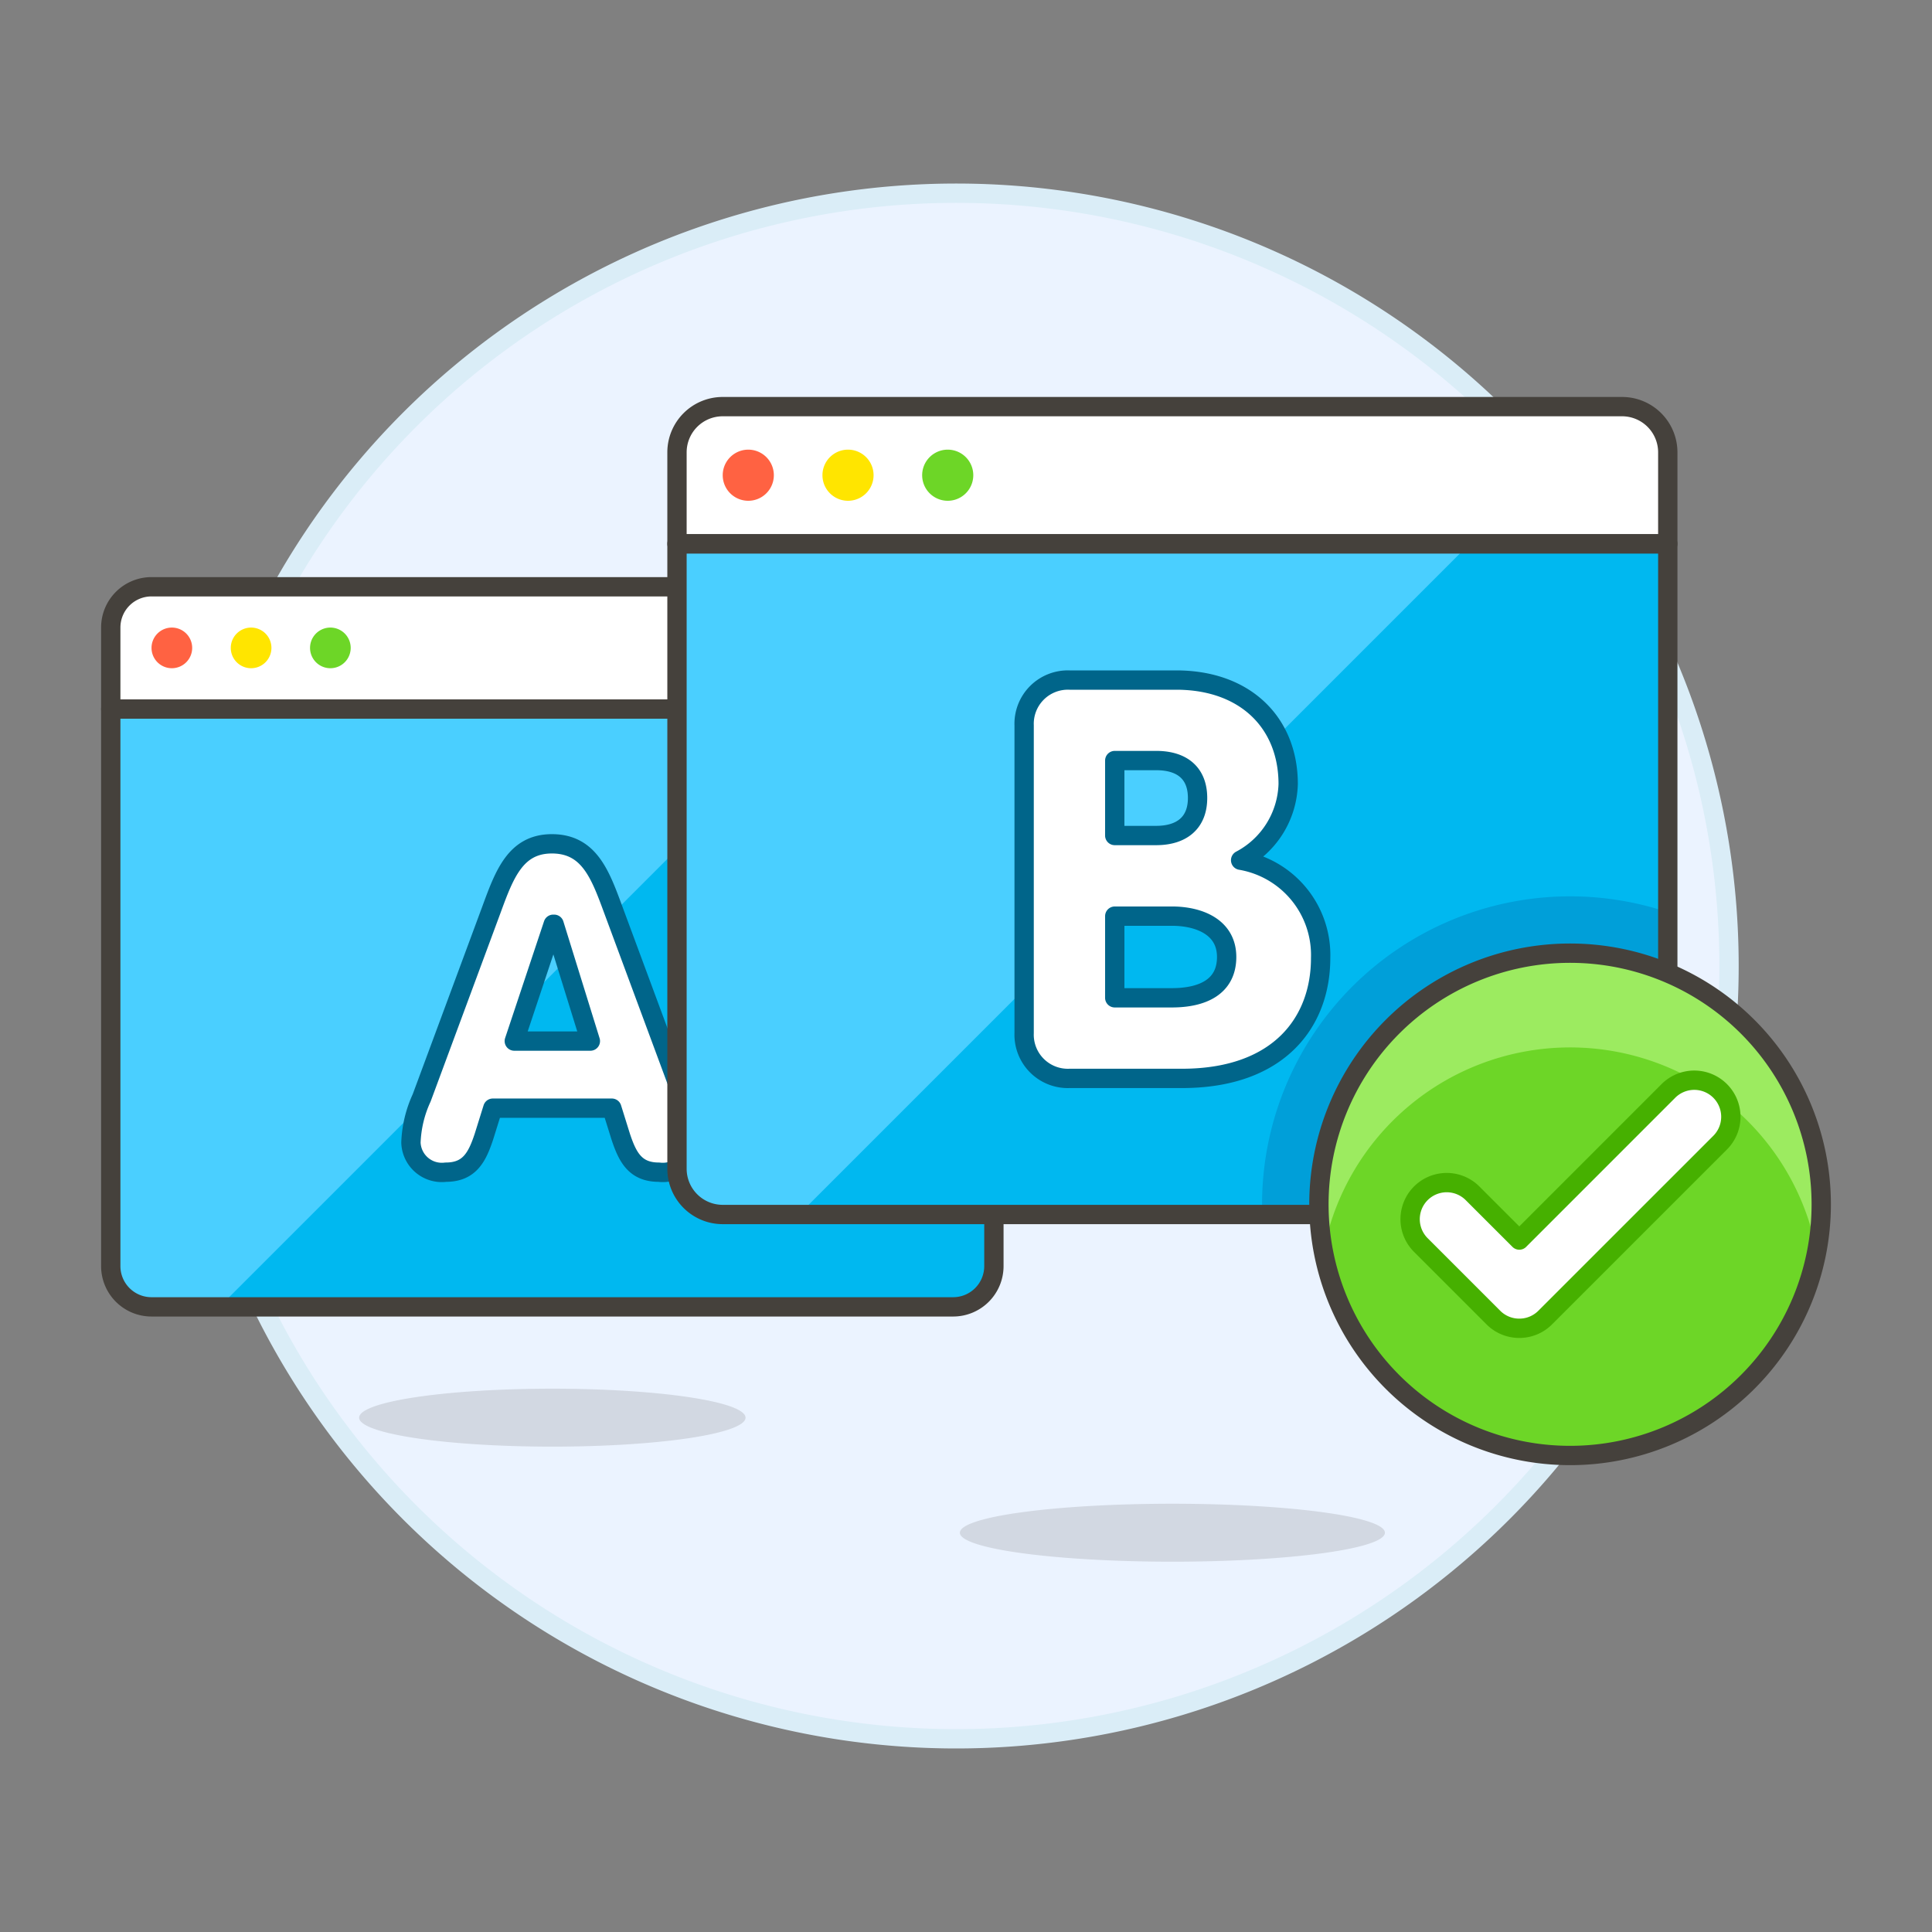
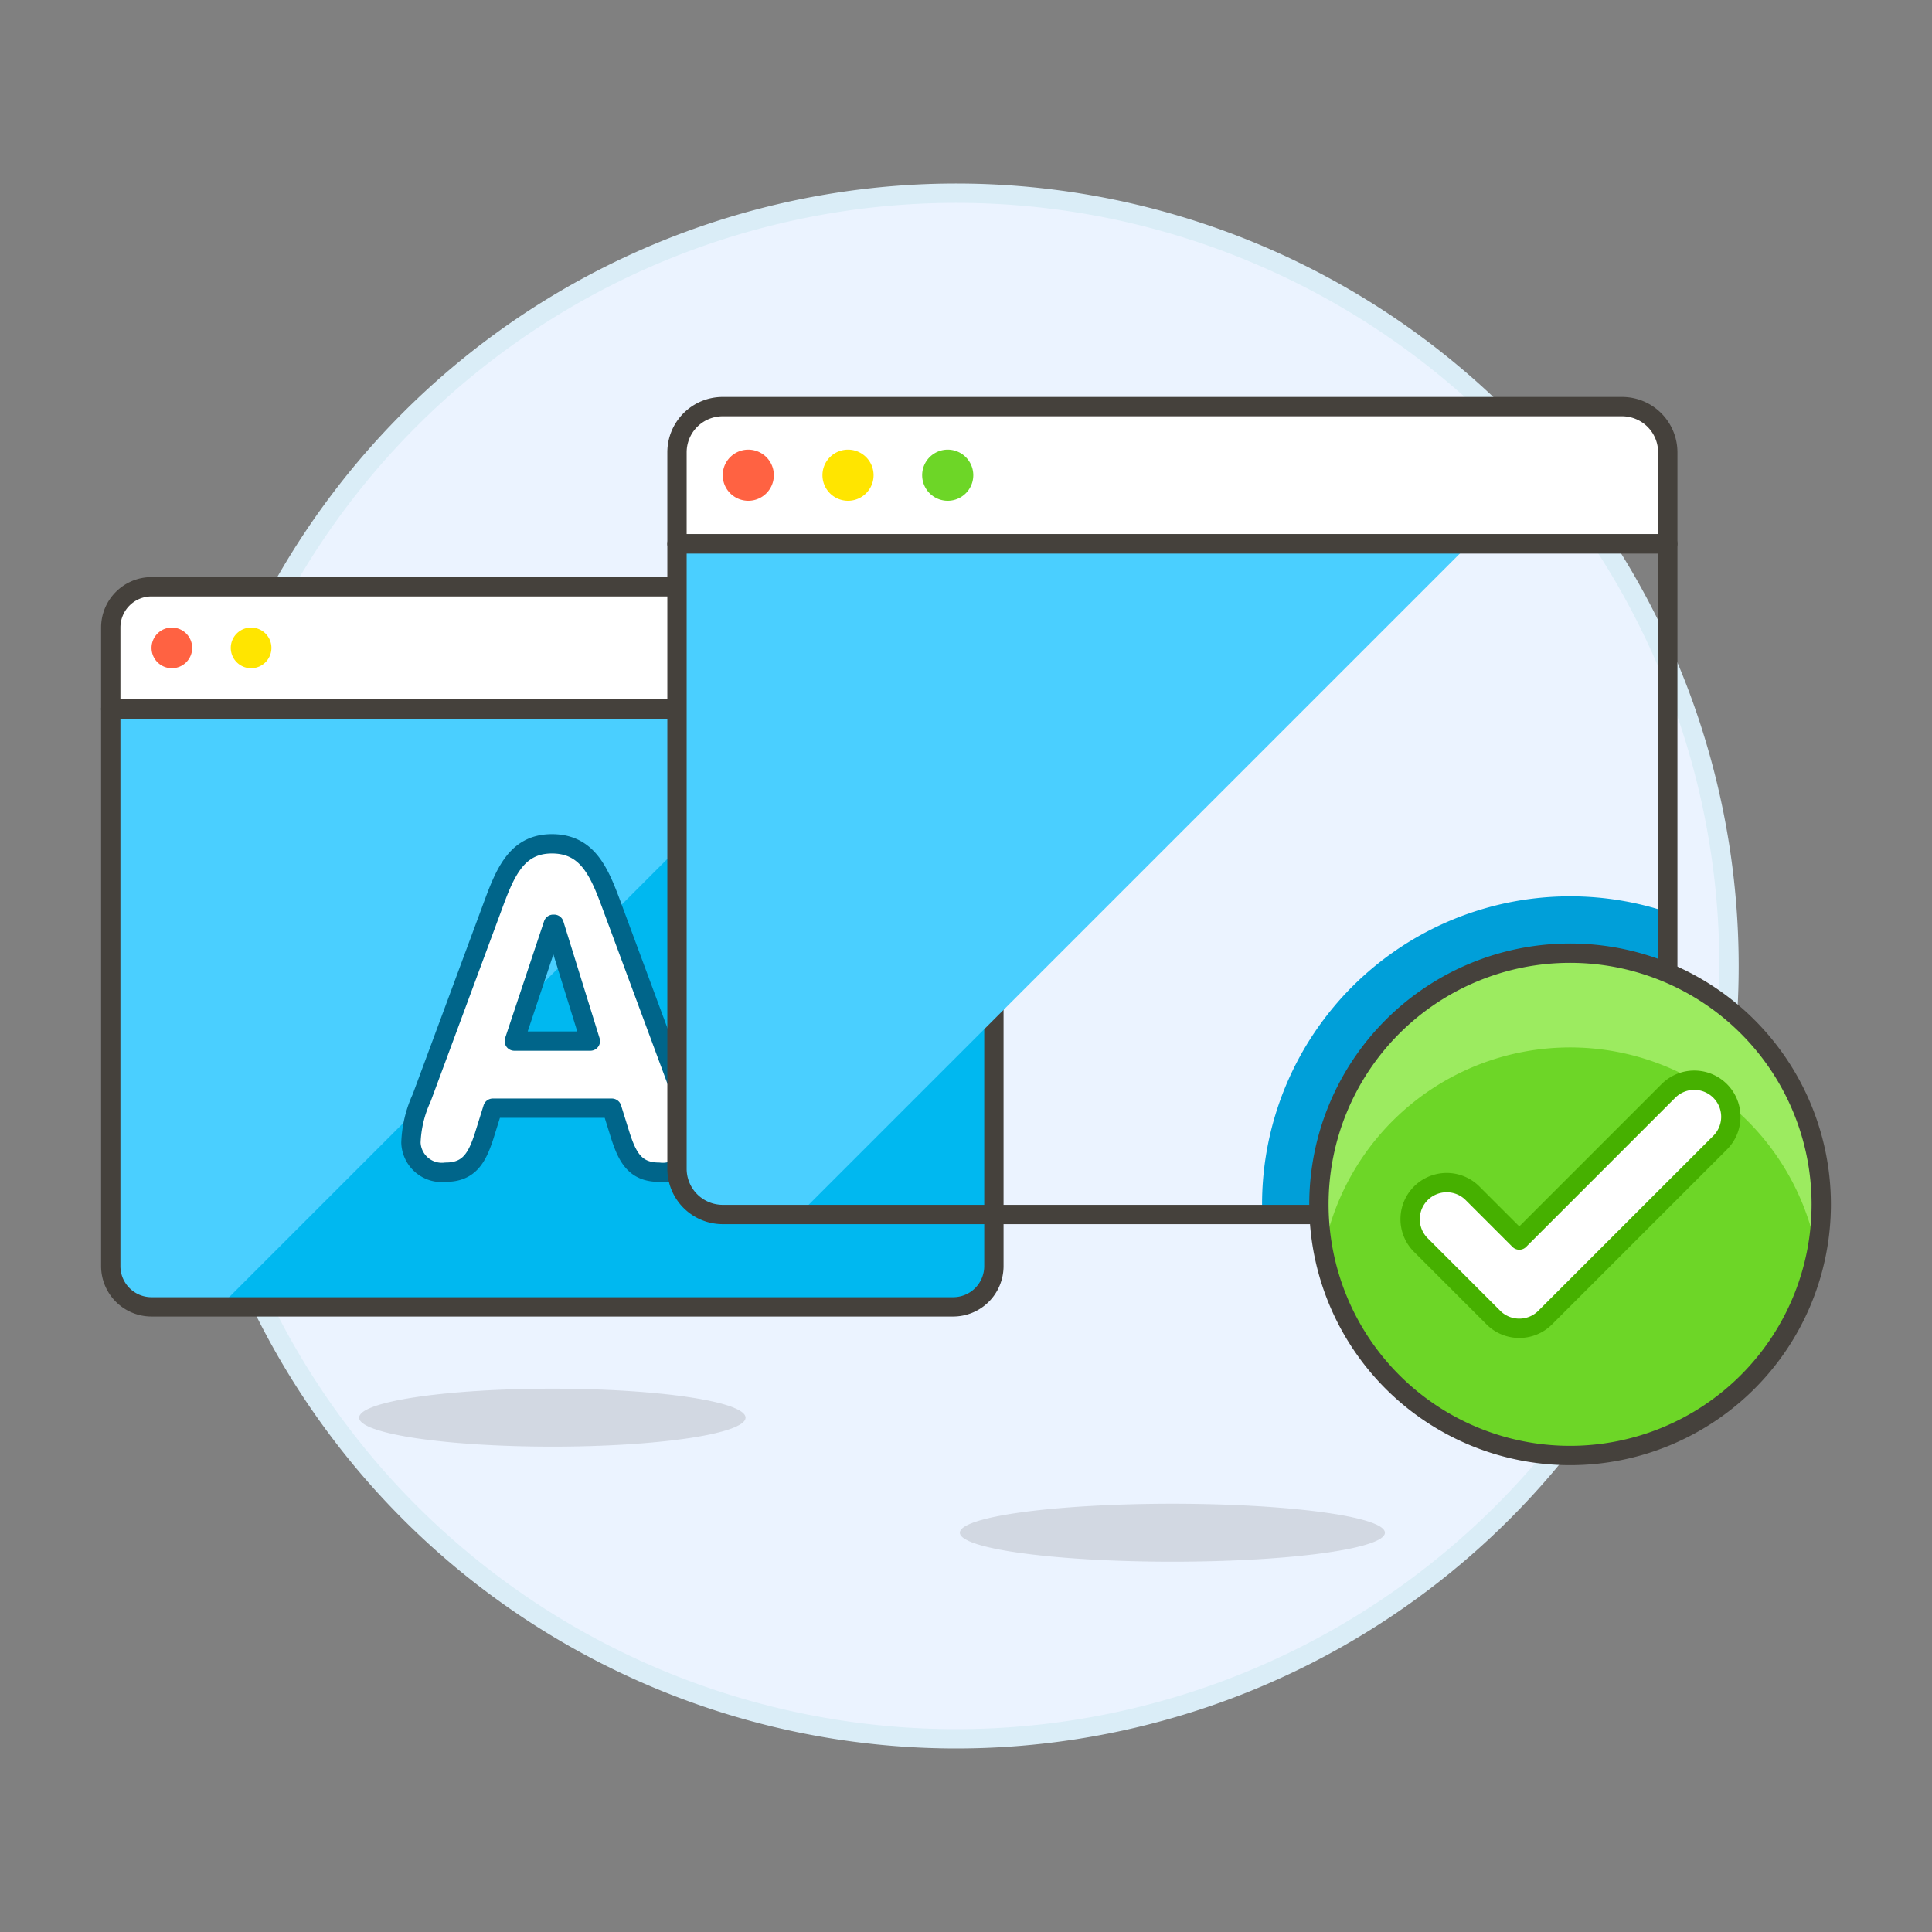
<svg xmlns="http://www.w3.org/2000/svg" viewBox="0 0 128 128" width="128" height="128">
  <rect x="0" y="0" width="128" height="128" fill="#808080" stroke="none" />
  <g transform="matrix(1.28,0,0,1.28,0,0)">
    <path d="M9.494 50.000 A40.000 40.000 0 1 0 89.494 50.000 A40.000 40.000 0 1 0 9.494 50.000 Z" fill="#ebf3ff" stroke="#daedf7" />
    <path d="M49.335,67.643H7.843a2.109,2.109,0,0,1-2.11-2.11V36.7H51.444V65.533A2.109,2.109,0,0,1,49.335,67.643Z" fill="#00b8f0" />
    <path d="M11.358,67.643,42.3,36.7H5.733V65.533a2.109,2.109,0,0,0,2.11,2.11Z" fill="#4acfff" />
    <path d="M49.335,30.371H7.843a2.109,2.109,0,0,0-2.11,2.109V36.7H51.444V32.48A2.109,2.109,0,0,0,49.335,30.371Z" fill="#ffffff" stroke="#45413c" stroke-linecap="round" stroke-linejoin="round" />
    <path d="M49.335,67.643H7.843a2.109,2.109,0,0,1-2.11-2.11V36.7H51.444V65.533A2.109,2.109,0,0,1,49.335,67.643Z" fill="none" stroke="#45413c" stroke-linecap="round" stroke-linejoin="round" />
    <path d="M25.439,47.076c.671-1.83,1.251-3.4,3.126-3.4,1.923,0,2.5,1.574,3.173,3.4l3.614,9.751a6.035,6.035,0,0,1,.555,2.316A1.6,1.6,0,0,1,34.1,60.672c-1.228,0-1.621-.788-1.969-1.83l-.463-1.483H25.508l-.463,1.483c-.347,1.042-.741,1.83-1.969,1.83a1.6,1.6,0,0,1-1.806-1.529,6.035,6.035,0,0,1,.555-2.316Zm3.243.764h-.047L26.62,53.886h3.937Z" fill="#ffffff" stroke="#00658a" stroke-linecap="round" stroke-linejoin="round" />
-     <path d="M83.957,62.862H37.408A2.367,2.367,0,0,1,35.041,60.5V28.147H86.324V60.5A2.367,2.367,0,0,1,83.957,62.862Z" fill="#00b8f0" />
    <path d="M86.324,60.5V47.217a15.945,15.945,0,0,0-21,15.12q0,.262.009.525H83.957A2.367,2.367,0,0,0,86.324,60.5Z" fill="#009fd9" />
    <path d="M41.352,62.862,76.067,28.147H35.041V60.5a2.367,2.367,0,0,0,2.367,2.367Z" fill="#4acfff" />
    <path d="M83.957,21.047H37.408a2.366,2.366,0,0,0-2.367,2.366v4.734H86.324V23.413A2.366,2.366,0,0,0,83.957,21.047Z" fill="#ffffff" stroke="#45413c" stroke-linecap="round" stroke-linejoin="round" />
    <path d="M83.957,62.862H37.408A2.367,2.367,0,0,1,35.041,60.5V28.147H86.324V60.5A2.367,2.367,0,0,1,83.957,62.862Z" fill="none" stroke="#45413c" stroke-linecap="round" stroke-linejoin="round" />
-     <path d="M53.009,37.541A2.264,2.264,0,0,1,55.354,35.2h5.532c3.561,0,5.79,2.2,5.79,5.387a4.609,4.609,0,0,1-2.461,3.938,4.978,4.978,0,0,1,4.141,5.068c0,3.271-2.114,6.225-7.181,6.225H55.354a2.263,2.263,0,0,1-2.345-2.345Zm4.69,5.705h2.144c1.332,0,2.143-.666,2.143-1.94s-.783-1.94-2.143-1.94H57.7Zm0,8.4h2.955c1.564,0,2.837-.55,2.837-2.113s-1.448-2.114-2.837-2.114H57.7Z" fill="#ffffff" stroke="#00658a" stroke-linecap="round" stroke-linejoin="round" />
    <path d="M18.589 73.378 A10 1.5 0 1 0 38.589 73.378 A10 1.5 0 1 0 18.589 73.378 Z" fill="#45413c" opacity=".15" />
    <path d="M49.683 79.333 A11 1.5 0 1 0 71.683 79.333 A11 1.5 0 1 0 49.683 79.333 Z" fill="#45413c" opacity=".15" />
    <path d="M68.267 62.336 A13.000 13.000 0 1 0 94.267 62.336 A13.000 13.000 0 1 0 68.267 62.336 Z" fill="#6dd627" />
    <path d="M94.035,64.8a12.993,12.993,0,0,0-25.536,0,13,13,0,1,1,25.536,0Z" fill="#9ceb60" />
    <path d="M68.267 62.336 A13.000 13.000 0 1 0 94.267 62.336 A13.000 13.000 0 1 0 68.267 62.336 Z" fill="none" stroke="#45413c" stroke-linecap="round" stroke-linejoin="round" />
    <path d="M78.638,68.752A1.887,1.887,0,0,1,77.3,68.2l-3.786-3.786a1.893,1.893,0,0,1,2.677-2.676l2.448,2.447,7.706-7.707a1.893,1.893,0,1,1,2.677,2.677L79.976,68.2A1.886,1.886,0,0,1,78.638,68.752Z" fill="#ffffff" stroke="#46b000" stroke-linecap="round" stroke-linejoin="round" />
    <path d="M37.408 24.597 A1.323 1.323 0 1 0 40.054 24.597 A1.323 1.323 0 1 0 37.408 24.597 Z" fill="#ff6242" />
    <path d="M42.570 24.597 A1.323 1.323 0 1 0 45.216 24.597 A1.323 1.323 0 1 0 42.570 24.597 Z" fill="#ffe500" />
    <path d="M47.731 24.597 A1.323 1.323 0 1 0 50.377 24.597 A1.323 1.323 0 1 0 47.731 24.597 Z" fill="#6dd627" />
    <path d="M7.843 33.535 A1.052 1.052 0 1 0 9.947 33.535 A1.052 1.052 0 1 0 7.843 33.535 Z" fill="#ff6242" />
    <path d="M11.945 33.535 A1.052 1.052 0 1 0 14.049 33.535 A1.052 1.052 0 1 0 11.945 33.535 Z" fill="#ffe500" />
-     <path d="M16.048 33.535 A1.052 1.052 0 1 0 18.152 33.535 A1.052 1.052 0 1 0 16.048 33.535 Z" fill="#6dd627" />
  </g>
</svg>